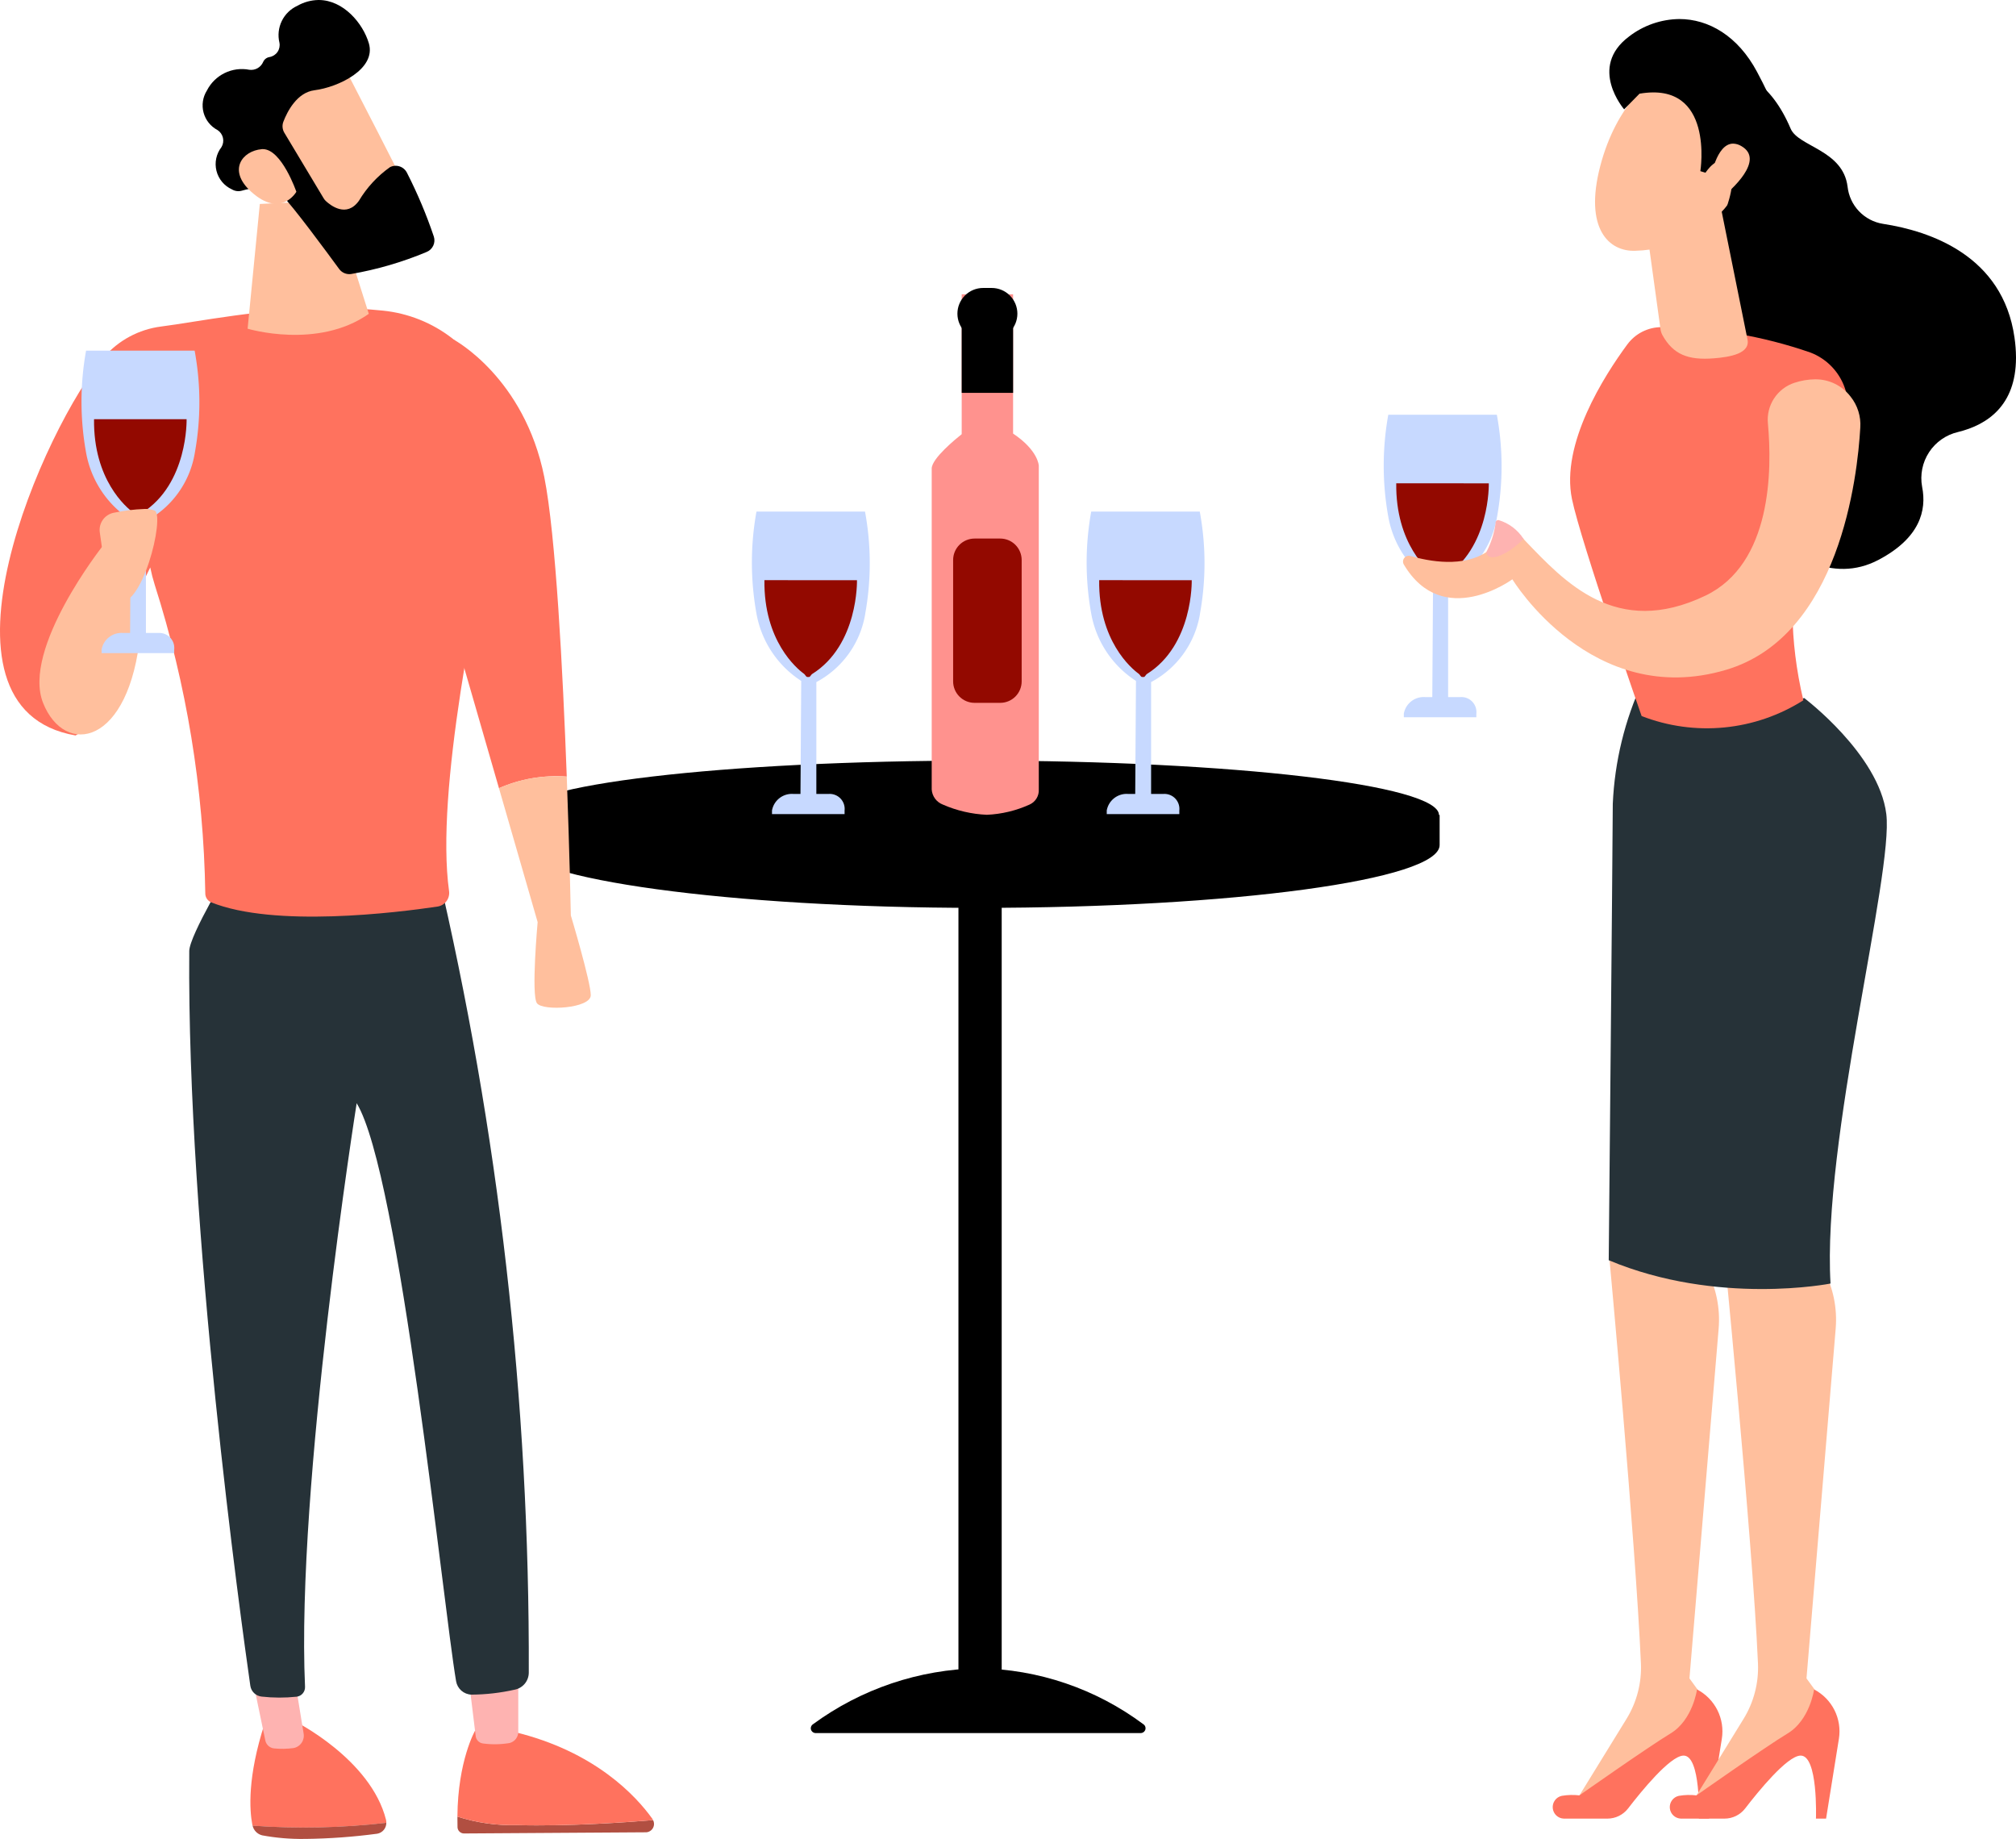
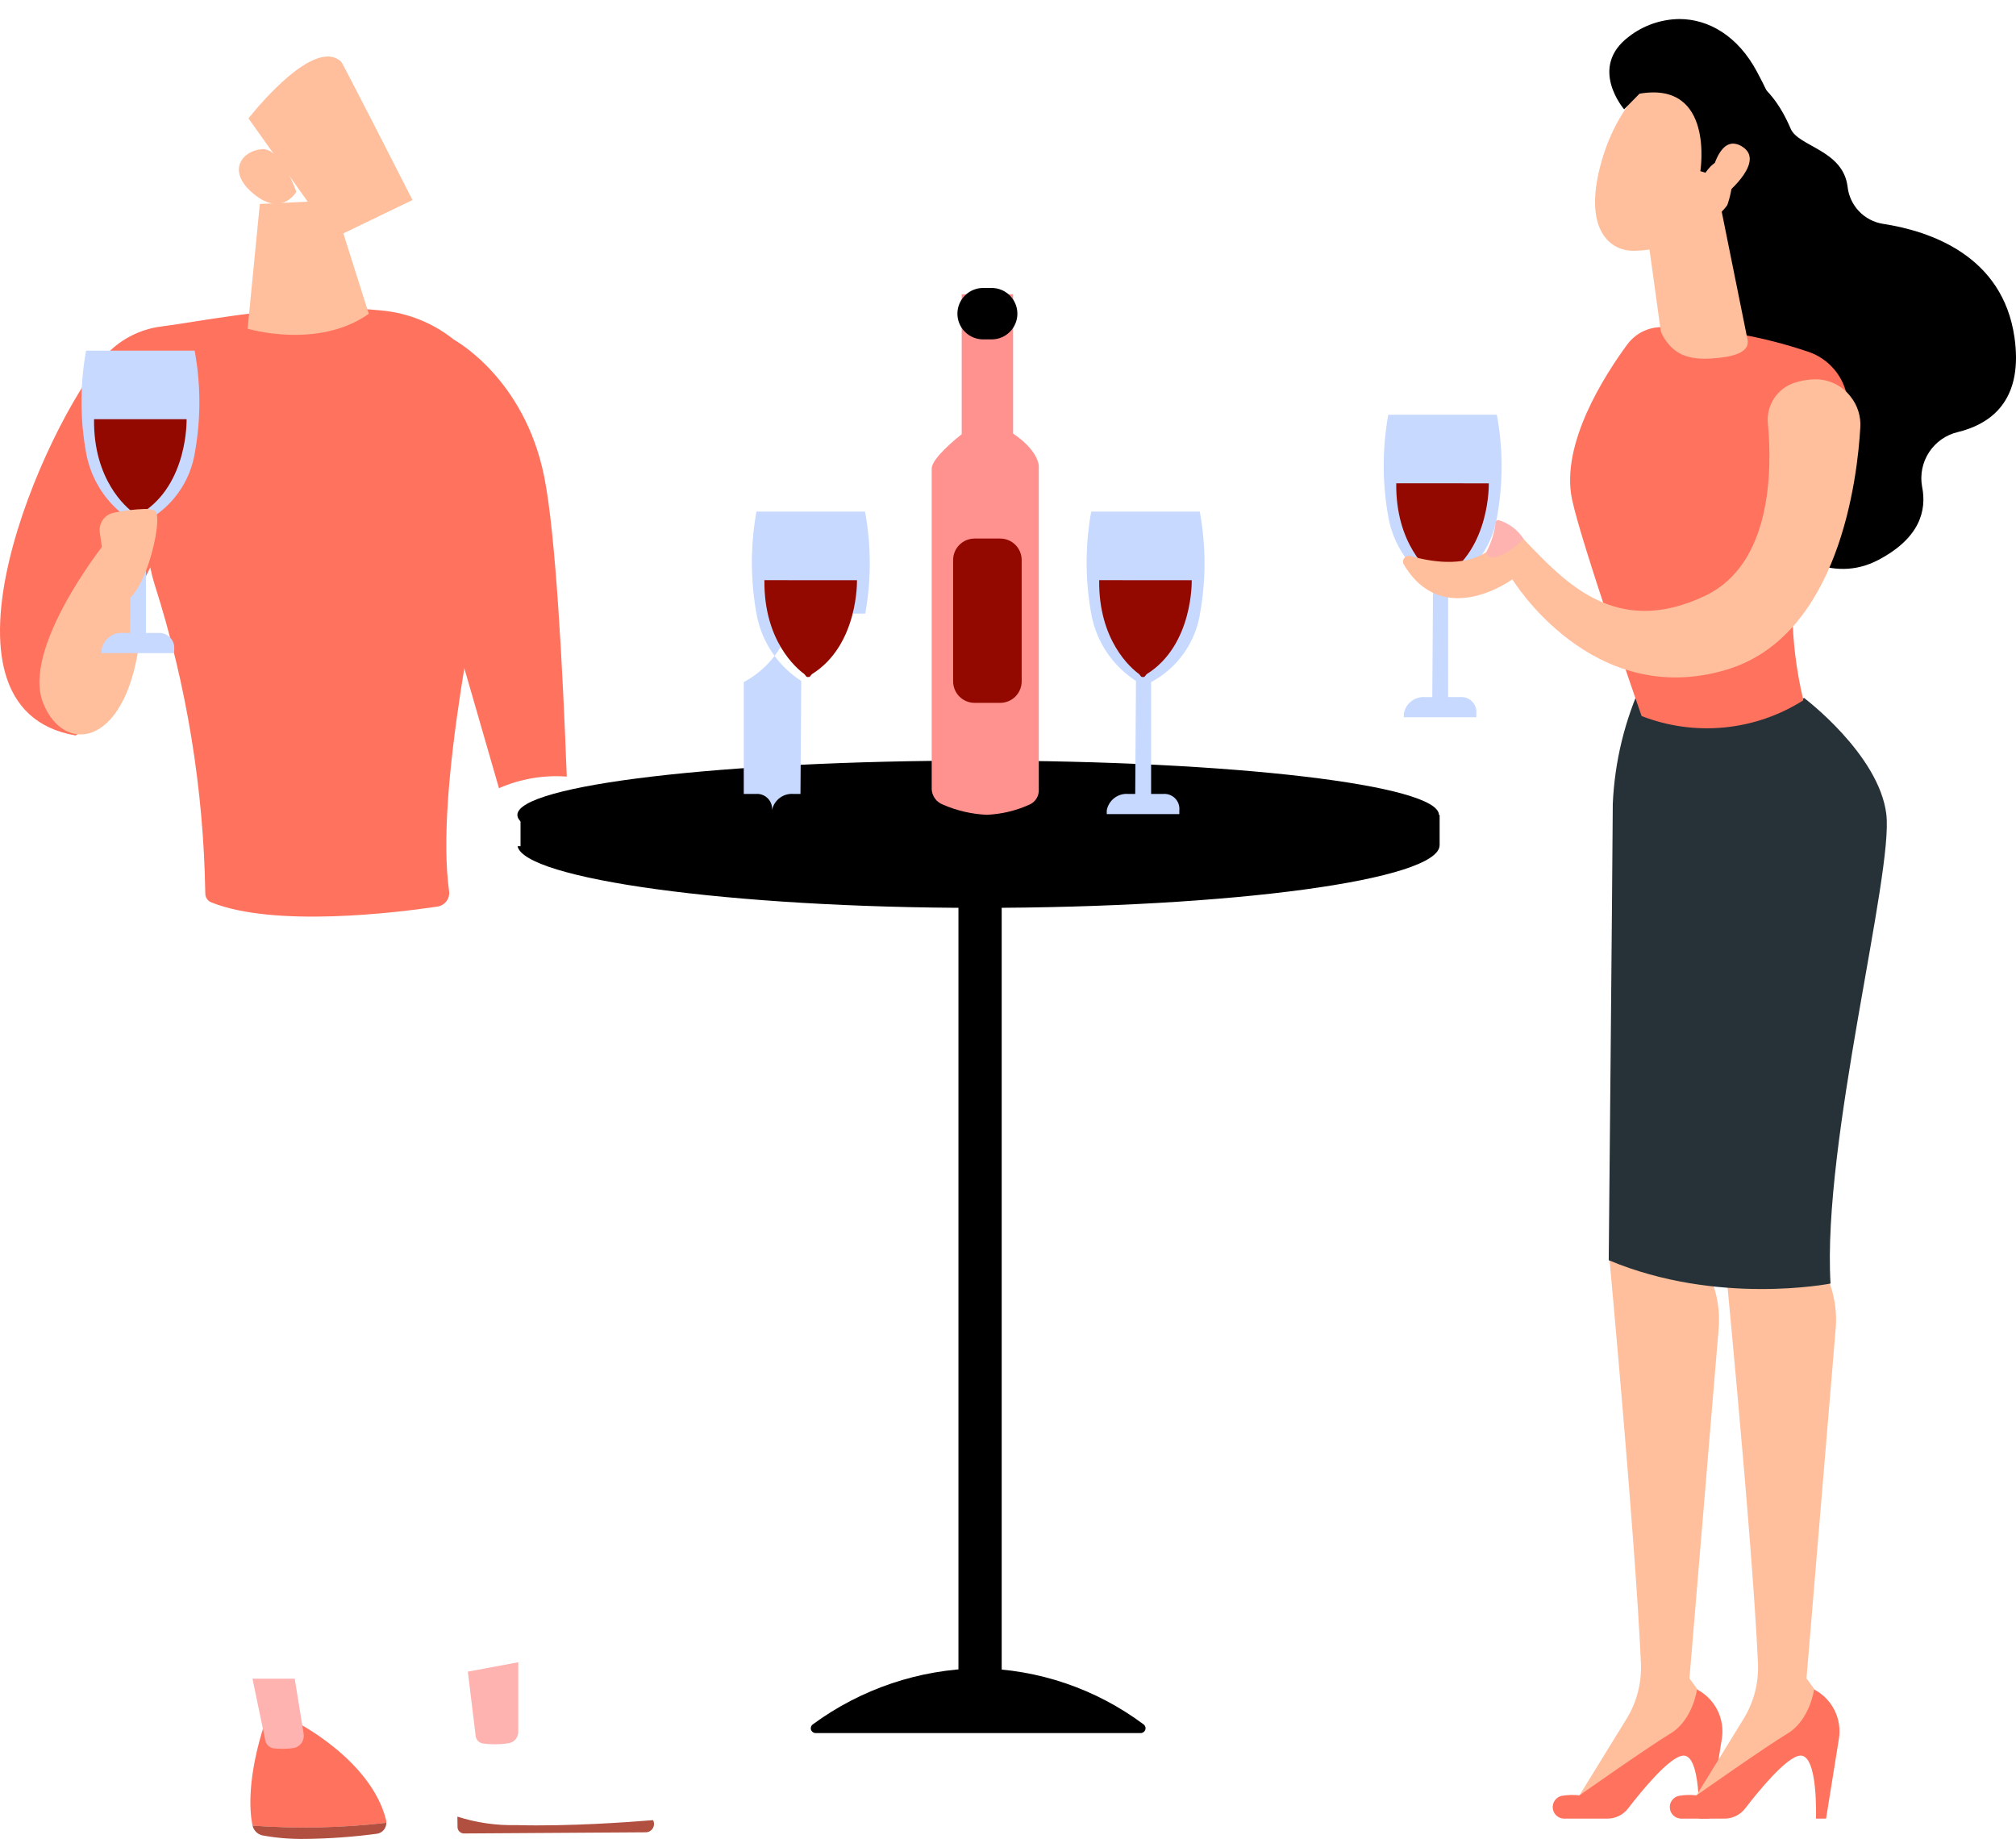
<svg xmlns="http://www.w3.org/2000/svg" xmlns:xlink="http://www.w3.org/1999/xlink" width="209.868" height="191.395" viewBox="0 0 209.868 191.395">
  <defs>
    <clipPath id="a">
      <rect width="209.868" height="191.395" fill="none" />
    </clipPath>
    <clipPath id="b">
      <path d="M546.168,189c-.079,6.3,3.348,9.193,4.127,9.75.1.069.211.324.33.324h.2c.106,0,.21-.249.3-.3,4.853-3.029,4.678-9.77,4.678-9.77Z" transform="translate(-546.167 -188.996)" fill="#930900" />
    </clipPath>
    <clipPath id="c">
      <path d="M619.033,467.2s2.726,29.354,3.3,42.35a10.187,10.187,0,0,1-1.507,5.788l-5.577,9.057,14.175-8.365.282-1.729-2.321-3.19,3.039-36.4a11.164,11.164,0,0,0-1.271-6.177l-2.932-5.508-6.709-4.6Z" transform="translate(-615.245 -458.429)" fill="#ffbf9d" />
    </clipPath>
    <clipPath id="d">
      <path d="M619.541,665.283c-2.331,1.406-9.486,6.443-9.486,6.443a6.466,6.466,0,0,0-1.839.049,1.2,1.2,0,0,0,.223,2.371h4.524a2.723,2.723,0,0,0,2.161-1.059c1.41-1.833,4.332-5.408,5.729-5.5,1.881-.126,1.64,6.56,1.64,6.56h1.054l1.336-8.308A4.918,4.918,0,0,0,622.3,660.7s-.43,3.179-2.761,4.586" transform="translate(-607.242 -660.697)" fill="#ff725e" />
    </clipPath>
    <clipPath id="e">
      <path d="M664.351,464.063s3.208,32.491,3.778,45.487a10.187,10.187,0,0,1-1.507,5.788l-5.578,9.057,14.175-8.365.282-1.729-2.321-3.19,3.039-36.4a11.167,11.167,0,0,0-1.271-6.177l-2.932-5.508-6.709-4.6Z" transform="translate(-661.045 -458.429)" fill="#ffbf9d" />
    </clipPath>
    <clipPath id="f">
      <path d="M629.707,279.334c-.032,6.4-.423,47.512-.423,47.512,11.36,4.761,23.09,2.426,23.09,2.426-.877-14.8,6.577-42.651,5.806-48.865s-8.549-12.075-8.549-12.075a18.747,18.747,0,0,1-16.833-1.686,33.761,33.761,0,0,0-3.091,12.688" transform="translate(-629.284 -266.646)" fill="#263238" />
    </clipPath>
    <clipPath id="g">
      <path d="M652.888,28.793l.619,7.547,1.968,29.85s9.6,17.1,19.22,12.022c4.291-2.264,5.031-5.128,4.535-7.605a4.933,4.933,0,0,1,3.74-5.7c3.071-.753,6.014-2.762,6.034-7.689v-.1a14.953,14.953,0,0,0-.157-2.045c-1.211-8.529-8.781-11.079-13.693-11.833a4.4,4.4,0,0,1-3.683-3.868c-.475-3.835-5.121-4.148-5.926-6.037-2.079-4.875-5.012-6.163-7.531-6.162a9.956,9.956,0,0,0-5.126,1.616" transform="translate(-652.888 -27.177)" />
    </clipPath>
    <clipPath id="h">
      <path d="M665.341,665.283c-2.331,1.406-9.486,6.443-9.486,6.443a6.466,6.466,0,0,0-1.839.049,1.2,1.2,0,0,0,.223,2.371h4.523a2.722,2.722,0,0,0,2.162-1.059c1.41-1.833,4.332-5.408,5.729-5.5,1.881-.126,1.64,6.56,1.64,6.56h1.054l1.335-8.308A4.919,4.919,0,0,0,668.1,660.7s-.43,3.179-2.761,4.586" transform="translate(-653.043 -660.697)" fill="#ff725e" />
    </clipPath>
    <clipPath id="i">
      <path d="M620.127,129.743c-2.4,3.26-6.943,10.356-5.755,16.089.937,4.518,7.25,22.58,7.25,22.58a18.746,18.746,0,0,0,16.837-1.64c-3.026-12.821.622-22.165,3.791-27.378a6.088,6.088,0,0,0-3.057-8.816,47.987,47.987,0,0,0-15.441-2.641h-.074a4.415,4.415,0,0,0-3.551,1.808" transform="translate(-614.178 -127.935)" fill="#ff725e" />
    </clipPath>
    <clipPath id="j">
      <path d="M647.633,67.675l-3.267,1.449a2.206,2.206,0,0,0-1.291,2.318l1.693,12.275a1.911,1.911,0,0,0,.2.667c1.112,2.009,2.646,2.657,5.38,2.433,1.6-.131,3.851-.469,3.474-2.028L650.67,69.173a2.2,2.2,0,0,0-3.038-1.5" transform="translate(-643.054 -67.485)" fill="#ffbf9d" />
    </clipPath>
    <clipPath id="k">
      <path d="M630.047,29.14s-3.848,2.537-5.568,9.1.917,8.953,3.651,8.841a12.677,12.677,0,0,0,10.2-5.587c3.062-4.106-1.744-12.9-6.372-12.9a3.586,3.586,0,0,0-1.905.551" transform="translate(-623.93 -28.589)" fill="#ffbf9d" />
    </clipPath>
    <clipPath id="l">
      <path d="M631.566,9.275c-4.28,3.21-.5,7.571-.5,7.571l1.6-1.628C640.513,13.87,639,23.281,639,23.281l.536.162s1.366-2.151,2.388-.768-.268,4.561-.268,4.561,2.014,3.19,4.787-.467,1.642-7.844-1.541-13.821c-1.994-3.744-5.042-5.5-8.094-5.5a8.738,8.738,0,0,0-5.242,1.825" transform="translate(-629.525 -7.45)" />
    </clipPath>
    <clipPath id="m">
      <path d="M669.114,59.858l.9,2.148c1.364-1.053,4.772-4.157,2.312-5.574a1.725,1.725,0,0,0-.861-.26c-1.779,0-2.349,3.685-2.349,3.685" transform="translate(-669.114 -56.173)" fill="#ffbf9d" />
    </clipPath>
    <clipPath id="n">
      <path d="M589.564,148.7a4.046,4.046,0,0,0-2.771,4.24c.444,4.824.414,14.61-6.508,17.92-9.324,4.46-14.667-1.46-18.81-5.768-.957-1.417-3.777.62-3.524.923-.119.076-.241.155-.365.241-2.476,1.709-6.064,1.036-8.009.472a.606.606,0,0,0-.686.89c4.073,6.856,11.3,1.539,11.3,1.539s8.252,13.589,22.262,9.418c11.819-3.519,13.669-20.107,13.958-25.209a4.652,4.652,0,0,0-1.012-3.224,4.592,4.592,0,0,0-3.7-1.8,7.137,7.137,0,0,0-2.135.36" transform="translate(-548.805 -148.342)" fill="#ffbf9d" />
    </clipPath>
    <clipPath id="o">
      <path d="M582.358,203.751a9.061,9.061,0,0,1-.962,2.975c.2,1.278,2.522.06,3.875-1.383a4.68,4.68,0,0,0-2.6-1.954c-.205,0-.328.109-.317.361" transform="translate(-581.396 -203.39)" fill="none" />
    </clipPath>
    <linearGradient id="p" x1="-27.012" y1="23.185" x2="-26.966" y2="23.185" gradientUnits="objectBoundingBox">
      <stop offset="0" stop-color="#ff928e" />
      <stop offset="1" stop-color="#feb3b1" />
    </linearGradient>
    <clipPath id="q">
      <rect width="4.503" height="87.24" />
    </clipPath>
    <clipPath id="r">
      <path d="M208.7,309.279l-5.938,0v3.3h-.307c.687,3.377,21.892,6.417,47.952,6.417,26.493,0,48.034-2.916,48.034-6.536,0-.111,0-.2,0-.31v-2.822l-5.913,0c-8.157-2.028-23.966-3.4-42.093-3.4-18,0-33.532,1.355-41.739,3.359" transform="translate(-202.452 -305.92)" />
    </clipPath>
    <clipPath id="s">
      <path d="M202.386,303.117c0,3.124,21.477,5.656,47.969,5.656s47.969-2.532,47.969-5.656-21.477-5.656-47.969-5.656-47.969,2.532-47.969,5.656" transform="translate(-202.386 -297.461)" />
    </clipPath>
    <clipPath id="t">
      <path d="M317.387,658.272a.5.5,0,0,0-.2.576.517.517,0,0,0,.523.34H351.46a.518.518,0,0,0,.524-.346.5.5,0,0,0-.208-.577,29.345,29.345,0,0,0-17.114-5.816,30.059,30.059,0,0,0-17.275,5.822" transform="translate(-317.162 -652.45)" />
    </clipPath>
    <clipPath id="u">
      <path d="M367.58,115.1v14.558c-.6.475-3.122,2.53-3.122,3.577v33.405a1.806,1.806,0,0,0,1.151,1.564,12.828,12.828,0,0,0,4.59,1.067,12.038,12.038,0,0,0,4.451-1.067,1.624,1.624,0,0,0,.956-1.564v-33.7s-.039-1.584-2.676-3.345V115.1Z" transform="translate(-364.458 -115.101)" fill="none" />
    </clipPath>
    <linearGradient id="v" x1="-1.443" y1="4.215" x2="-1.438" y2="4.215" gradientUnits="objectBoundingBox">
      <stop offset="0" stop-color="#fe7062" />
      <stop offset="1" stop-color="#ff928e" />
    </linearGradient>
    <clipPath id="w">
      <path d="M2.234,0H4.9A2.233,2.233,0,0,1,7.135,2.233V14.861A2.234,2.234,0,0,1,4.9,17.1H2.234A2.234,2.234,0,0,1,0,14.861V2.234A2.234,2.234,0,0,1,2.234,0Z" fill="#930900" />
    </clipPath>
    <clipPath id="x">
-       <rect width="5.351" height="7.135" />
-     </clipPath>
+       </clipPath>
    <clipPath id="y">
      <path d="M2.676,0h.891A2.677,2.677,0,0,1,6.243,2.677v0A2.675,2.675,0,0,1,3.568,5.352H2.675A2.675,2.675,0,0,1,0,2.677v0A2.676,2.676,0,0,1,2.676,0Z" />
    </clipPath>
    <clipPath id="aa">
      <path d="M429.962,226.891c-.079,6.3,3.348,9.193,4.127,9.75.1.069.211.325.33.325h.2c.106,0,.211-.249.3-.3,4.853-3.029,4.678-9.77,4.678-9.77Z" transform="translate(-429.961 -226.891)" fill="#930900" />
    </clipPath>
    <clipPath id="ac">
      <path d="M299.017,226.891c-.079,6.3,3.348,9.193,4.127,9.75.1.069.211.325.33.325h.2c.106,0,.21-.249.3-.3,4.853-3.029,4.678-9.77,4.678-9.77Z" transform="translate(-299.016 -226.891)" fill="#930900" />
    </clipPath>
    <clipPath id="ad">
      <path d="M157.94,162.366l4.961,17.172a14.815,14.815,0,0,1,7.057-1.207c-.41-10.991-1.145-25.206-2.339-31.175-2.074-10.37-9.407-14.292-9.407-14.292-15.629,2.3-.273,29.5-.273,29.5" transform="translate(-151.195 -132.863)" fill="#ff725e" />
    </clipPath>
    <clipPath id="ae">
      <path d="M195.182,304.832l4.027,13.94s-.692,7.605-.07,8.444,5.6.544,5.6-.839-2.074-8.3-2.074-8.3-.125-6.352-.426-14.456c-.354-.021-.7-.031-1.033-.031a14.5,14.5,0,0,0-6.025,1.238" transform="translate(-195.182 -303.594)" fill="#ffbf9d" />
    </clipPath>
    <clipPath id="af">
      <path d="M99.423,673.385c-1.8,5.569-1.571,8.985-1.281,10.507.008.043.021.083.032.125a74.417,74.417,0,0,0,13.921-.3,1.219,1.219,0,0,0-.032-.32c-1.594-6.319-9.5-10.255-9.5-10.255Z" transform="translate(-97.943 -673.139)" fill="#ff725e" />
    </clipPath>
    <clipPath id="ag">
      <path d="M98.808,713.176a1.359,1.359,0,0,0,.995,1,22.33,22.33,0,0,0,4.388.372h.139a61.739,61.739,0,0,0,7.453-.542,1.14,1.14,0,0,0,.946-1.137,74.436,74.436,0,0,1-13.921.3" transform="translate(-98.808 -712.873)" fill="#b14f41" />
    </clipPath>
    <clipPath id="ah">
      <path d="M98.765,656.518l1.328,6.391a1.045,1.045,0,0,0,.893.86,8.851,8.851,0,0,0,2.057-.033,1.314,1.314,0,0,0,1.041-1.544l-.923-5.675Z" transform="translate(-98.765 -656.518)" fill="none" />
    </clipPath>
    <linearGradient id="ai" x1="-3.17" y1="2.586" x2="-3.137" y2="2.586" xlink:href="#p" />
    <clipPath id="aj">
      <path d="M178.923,711.508a.683.683,0,0,0,.652.695l19.009-.123a.868.868,0,0,0,.7-1.264c-2.493.206-8.84.667-14.192.517a18.712,18.712,0,0,1-6.178-.883c0,.344,0,.695.011,1.058" transform="translate(-178.911 -710.45)" fill="#b14f41" />
    </clipPath>
    <clipPath id="ak">
-       <path d="M178.914,685.776a18.713,18.713,0,0,0,6.178.883c5.352.15,11.7-.311,14.192-.517a.883.883,0,0,0-.075-.143c-1.679-2.345-5.955-7.016-14.4-9.042l-4.053-.128s-1.8,3.137-1.839,8.947" transform="translate(-178.914 -676.829)" fill="#ff725e" />
-     </clipPath>
+       </clipPath>
    <clipPath id="al">
      <path d="M183,651.037c.045.3.6,4.894.815,6.674a.882.882,0,0,0,.744.8,9.268,9.268,0,0,0,2.784-.043,1.2,1.2,0,0,0,.909-1.2v-7.208Z" transform="translate(-183 -650.054)" fill="none" />
    </clipPath>
    <linearGradient id="am" x1="-5.108" y1="2.773" x2="-5.078" y2="2.773" xlink:href="#p" />
    <clipPath id="an">
      <path d="M78.365,338.87s-4.337,7.153-4.351,8.8c-.239,29.171,5.381,69.666,6.357,76.469a1.328,1.328,0,0,0,1.182,1.127,16.666,16.666,0,0,0,3.638.01.992.992,0,0,0,.875-1.032c-.943-20.925,5.376-60.737,5.376-60.737,4.482,7.352,8.978,52.116,10.349,60.155a1.679,1.679,0,0,0,1.6,1.4,21.1,21.1,0,0,0,4.532-.524,1.81,1.81,0,0,0,1.436-1.764,360.888,360.888,0,0,0-9.6-83.9Z" transform="translate(-74.007 -338.87)" fill="#263238" />
    </clipPath>
    <clipPath id="ao">
      <path d="M16.778,122.416a9.461,9.461,0,0,0-5.977,3.209c-6.069,7.024-19.259,36.54-2.936,39.354,2.006-1.114.878-1.874,2.814-3.94-1.734-4.889,1.327-5.886,4.962-13.547a17.967,17.967,0,0,0,.464,1.8,111.5,111.5,0,0,1,5.266,32.117,1,1,0,0,0,.606.934c6.587,2.655,19.3,1.08,23.569.444a1.433,1.433,0,0,0,1.2-1.626c-1.42-10.288,2.793-30.512,5.5-43.516a14.1,14.1,0,0,0-12.375-16.882,49.252,49.252,0,0,0-5.179-.261c-7.39,0-14.2,1.446-17.917,1.914" transform="translate(0 -120.502)" fill="#ff725e" />
    </clipPath>
    <clipPath id="ap">
      <path d="M98.131,78.758,96.86,91.74s7.3,2.2,12.615-1.548l-3.734-11.8Z" transform="translate(-96.86 -78.393)" fill="#ffbf9d" />
    </clipPath>
    <clipPath id="aq">
      <path d="M97.188,28.547l8.867,12.46,8.209-3.963s-7.243-14.223-7.418-14.388a1.977,1.977,0,0,0-1.4-.547c-3.262,0-8.253,6.437-8.253,6.437" transform="translate(-97.188 -22.11)" fill="#ffbf9d" />
    </clipPath>
    <clipPath id="ar">
-       <path d="M91.321,0a4.561,4.561,0,0,0-2.19.6,3.354,3.354,0,0,0-1.872,3.843A1.271,1.271,0,0,1,86.23,5.937a.866.866,0,0,0-.675.532,1.36,1.36,0,0,1-1.427.793,4.084,4.084,0,0,0-4.423,2.165,2.9,2.9,0,0,0,1.11,4.11,1.31,1.31,0,0,1,.405,1.78,2.885,2.885,0,0,0,1.086,4.39,1.315,1.315,0,0,0,1.046.137c.932-.268,3-.689,4.122.428,1.206,1.2,4.741,6,6,7.722a1.31,1.31,0,0,0,1.238.526,36.328,36.328,0,0,0,7.863-2.294,1.3,1.3,0,0,0,.758-1.6,48.911,48.911,0,0,0-2.8-6.646,1.309,1.309,0,0,0-1.767-.582,11.556,11.556,0,0,0-3.234,3.5c-1.289,1.8-2.957.477-3.444.023a1.275,1.275,0,0,1-.225-.28l-4.094-6.825a1.312,1.312,0,0,1-.1-1.15c.4-1.044,1.407-3.041,3.237-3.273,2.491-.316,6.451-2.209,5.662-4.887C95.947,2.41,93.913.011,91.36,0Z" transform="translate(-79.263)" fill="none" />
-     </clipPath>
+       </clipPath>
    <clipPath id="as">
      <path d="M95.826,58.324c-2.016.17-3.6,2.177-1.1,4.435,3.108,2.808,4.7,0,4.7,0S97.9,58.32,95.935,58.319c-.036,0-.072,0-.109,0" transform="translate(-93.441 -58.319)" fill="#ffbf9d" />
    </clipPath>
    <clipPath id="at">
      <path d="M15.809,229.927c2.252,5.628,9.006,4.5,10.131-7.317l-.563-7.317L22,213.6s-8.443,10.694-6.191,16.322" transform="translate(-15.427 -213.605)" fill="#ffbf9d" />
    </clipPath>
    <clipPath id="av">
      <path d="M36.784,163.936c-.079,6.3,3.348,9.193,4.127,9.75.1.069.211.325.33.325h.2c.106,0,.21-.249.3-.3,4.853-3.029,4.678-9.77,4.678-9.77Z" transform="translate(-36.783 -163.936)" fill="#930900" />
    </clipPath>
    <clipPath id="aw">
      <path d="M40.437,199.444a1.823,1.823,0,0,0-1.452,2.05l.873,6.111a1.408,1.408,0,0,0,.82,1.131c2.7,1.08,5.113-8.972,4.022-9.518a2.6,2.6,0,0,0-1.076-.167,18.644,18.644,0,0,0-3.186.393" transform="translate(-38.966 -199.051)" fill="#ffbf9d" />
    </clipPath>
  </defs>
  <g transform="translate(0)">
    <g transform="translate(0)">
      <g clip-path="url(#a)">
        <path d="M553.058,172.8a29.474,29.474,0,0,0-.024-10.614h-11.3a29.815,29.815,0,0,0,0,10.614,10.539,10.539,0,0,0,4.659,7.009l-.078,11.761h-.77a2.1,2.1,0,0,0-2.194,1.723v.376H550.9v-.376a1.557,1.557,0,0,0-1.614-1.723h-1.324V179.925a9.846,9.846,0,0,0,5.093-7.129" transform="translate(-397.211 -119.02)" fill="#c7d9ff" />
      </g>
    </g>
    <g transform="translate(145.35 50.297)">
      <g clip-path="url(#b)">
        <rect width="13.604" height="13.533" transform="translate(-4.345 7.714) rotate(-61.049)" fill="#930900" />
      </g>
    </g>
    <g transform="translate(163.734 122.001)">
      <g clip-path="url(#c)">
        <rect width="67.035" height="20.923" transform="matrix(0.085, -0.996, 0.996, 0.085, -5.603, 65.487)" fill="#ffbf9d" />
      </g>
    </g>
    <g transform="translate(161.604 175.83)">
      <g clip-path="url(#d)">
        <rect width="16.122" height="20.278" transform="matrix(0.154, -0.988, 0.988, 0.154, -2.496, 13.131)" fill="#ff725e" />
      </g>
    </g>
    <g transform="translate(175.923 122.001)">
      <g clip-path="url(#e)">
        <rect width="67.035" height="20.923" transform="translate(-5.603 65.487) rotate(-85.11)" fill="#ffbf9d" />
      </g>
    </g>
    <g transform="translate(167.47 70.962)">
      <g clip-path="url(#f)">
        <rect width="70.217" height="44.537" transform="translate(-15.285 61.14) rotate(-75.964)" fill="#263238" />
      </g>
    </g>
    <g transform="translate(173.752 7.233)">
      <g clip-path="url(#g)">
        <rect width="56.271" height="66.071" transform="translate(-21.315 9.813) rotate(-24.721)" />
      </g>
    </g>
    <g transform="translate(173.793 175.83)">
      <g clip-path="url(#h)">
        <rect width="17.483" height="21.121" transform="matrix(0.24, -0.971, 0.971, 0.24, -3.59, 12.672)" fill="#ff725e" />
      </g>
    </g>
    <g transform="translate(163.45 34.047)">
      <g clip-path="url(#i)">
        <rect width="53.943" height="51.662" transform="matrix(0.615, -0.788, 0.788, 0.615, -22.437, 27.474)" fill="#ff725e" />
      </g>
    </g>
    <g transform="translate(171.135 17.96)">
      <g clip-path="url(#j)">
        <rect width="13.455" height="20.731" transform="matrix(0.993, -0.116, 0.116, 0.993, -2.369, 0.264)" fill="#ffbf9d" />
      </g>
    </g>
    <g transform="translate(166.045 7.608)">
      <g clip-path="url(#k)">
        <rect width="19.339" height="19.312" transform="translate(-1.896 0.028) rotate(-2.234)" fill="#ffbf9d" />
      </g>
    </g>
    <g transform="translate(167.534 1.983)">
      <g clip-path="url(#l)">
        <rect width="31.168" height="31.419" transform="translate(-13.065 7.646) rotate(-35.231)" />
      </g>
    </g>
    <g transform="translate(178.07 14.949)">
      <g clip-path="url(#m)">
        <rect width="5.893" height="6.05" transform="translate(-0.227 0.009) rotate(-2.234)" fill="#ffbf9d" />
      </g>
    </g>
    <g transform="translate(146.053 39.478)">
      <g clip-path="url(#n)">
        <rect width="40.71" height="52.169" transform="translate(-4.916 33.746) rotate(-82.031)" fill="#ffbf9d" />
      </g>
    </g>
    <g transform="translate(154.726 54.128)">
      <g clip-path="url(#o)">
        <rect width="5.694" height="5.949" transform="matrix(0.858, -0.513, 0.513, 0.858, -2.033, 1.215)" fill="url(#p)" />
      </g>
    </g>
    <g transform="translate(99.775 89.758)">
      <g clip-path="url(#q)">
        <rect width="4.503" height="87.24" transform="translate(0 0)" />
      </g>
    </g>
    <g transform="translate(53.878 81.414)">
      <g clip-path="url(#r)">
        <rect width="95.989" height="13.073" transform="translate(0)" />
      </g>
    </g>
    <g transform="translate(53.86 79.163)">
      <g clip-path="url(#s)">
        <rect width="17.776" height="96.484" transform="translate(-0.763 11.261) rotate(-86.122)" />
      </g>
    </g>
    <g transform="translate(84.406 173.636)">
      <g clip-path="url(#t)">
        <rect width="22.811" height="33.838" transform="translate(-2.901 5.16) rotate(-61.049)" />
      </g>
    </g>
    <g transform="translate(96.992 30.632)">
      <g clip-path="url(#u)">
        <rect width="52.799" height="35.978" transform="matrix(0.484, -0.875, 0.875, 0.484, -22.946, 41.479)" fill="url(#v)" />
      </g>
    </g>
    <g transform="translate(99.222 56.051)">
      <g clip-path="url(#w)">
        <rect width="18.413" height="14.519" transform="matrix(0.484, -0.875, 0.875, 0.484, -7.241, 13.089)" fill="#930900" />
      </g>
    </g>
    <g transform="translate(100.114 33.754)">
      <g clip-path="url(#x)">
        <rect width="8.241" height="6.956" transform="translate(-1.717 6.695) rotate(-75.619)" />
      </g>
    </g>
    <g transform="translate(99.668 29.97)">
      <g clip-path="url(#y)">
        <rect width="6.944" height="7.536" transform="matrix(0.293, -0.956, 0.956, 0.293, -1.497, 4.894)" />
      </g>
    </g>
    <g transform="translate(0)">
      <g clip-path="url(#a)">
        <path d="M436.852,210.69a29.474,29.474,0,0,0-.024-10.614h-11.3a29.809,29.809,0,0,0,0,10.614,10.538,10.538,0,0,0,4.659,7.009l-.078,11.761h-.77a2.1,2.1,0,0,0-2.194,1.723v.376H434.7v-.376a1.558,1.558,0,0,0-1.614-1.723h-1.324V217.82a9.846,9.846,0,0,0,5.093-7.129" transform="translate(-311.931 -146.83)" fill="#c7d9ff" />
      </g>
    </g>
    <g transform="translate(114.425 60.382)">
      <g clip-path="url(#aa)">
        <rect width="13.605" height="13.533" transform="translate(-4.345 7.714) rotate(-61.049)" fill="#930900" />
      </g>
    </g>
    <g transform="translate(0)">
      <g clip-path="url(#a)">
-         <path d="M305.907,210.69a29.472,29.472,0,0,0-.024-10.614h-11.3a29.815,29.815,0,0,0,0,10.614,10.539,10.539,0,0,0,4.659,7.009l-.078,11.761h-.77a2.1,2.1,0,0,0-2.194,1.723v.376h7.556v-.376a1.558,1.558,0,0,0-1.614-1.723h-1.325V217.82a9.846,9.846,0,0,0,5.093-7.129" transform="translate(-215.834 -146.83)" fill="#c7d9ff" />
+         <path d="M305.907,210.69a29.472,29.472,0,0,0-.024-10.614h-11.3a29.815,29.815,0,0,0,0,10.614,10.539,10.539,0,0,0,4.659,7.009l-.078,11.761h-.77a2.1,2.1,0,0,0-2.194,1.723v.376v-.376a1.558,1.558,0,0,0-1.614-1.723h-1.325V217.82a9.846,9.846,0,0,0,5.093-7.129" transform="translate(-215.834 -146.83)" fill="#c7d9ff" />
      </g>
    </g>
    <g transform="translate(79.576 60.382)">
      <g clip-path="url(#ac)">
        <rect width="13.605" height="13.533" transform="matrix(0.484, -0.875, 0.875, 0.484, -4.345, 7.714)" fill="#930900" />
      </g>
    </g>
    <g transform="translate(40.237 35.359)">
      <g clip-path="url(#ad)">
        <rect width="40.358" height="52.817" transform="translate(-22.223 4.38) rotate(-17.839)" fill="#ff725e" />
      </g>
    </g>
    <g transform="translate(51.943 80.795)">
      <g clip-path="url(#ae)">
-         <rect width="25.305" height="11.994" transform="translate(-2.472 24.208) rotate(-84.169)" fill="#ffbf9d" />
-       </g>
+         </g>
    </g>
    <g transform="translate(26.065 179.141)">
      <g clip-path="url(#af)">
        <rect width="14.578" height="11.39" transform="translate(-0.426 0.001) rotate(-0.521)" fill="#ff725e" />
      </g>
    </g>
    <g transform="translate(26.295 189.716)">
      <g clip-path="url(#ag)">
        <rect width="11.986" height="9.918" transform="translate(-0.816 0.64) rotate(-38.139)" fill="#b14f41" />
      </g>
    </g>
    <g transform="translate(26.284 174.718)">
      <g clip-path="url(#ah)">
        <rect width="7.902" height="6.239" transform="matrix(0.114, -0.993, 0.993, 0.114, -0.829, 7.236)" fill="url(#ai)" />
      </g>
    </g>
    <g transform="translate(47.613 189.071)">
      <g clip-path="url(#aj)">
        <rect width="17.314" height="14.124" transform="translate(-0.854 0.669) rotate(-38.139)" fill="#b14f41" />
      </g>
    </g>
    <g transform="translate(47.614 180.123)">
      <g clip-path="url(#ak)">
        <rect width="20.46" height="10.165" transform="translate(-0.091 0.001) rotate(-0.521)" fill="#ff725e" />
      </g>
    </g>
    <g transform="translate(48.701 172.998)">
      <g clip-path="url(#al)">
        <rect width="9.153" height="6.198" transform="translate(-0.974 8.5) rotate(-83.463)" fill="url(#am)" />
      </g>
    </g>
    <g transform="translate(19.695 90.183)">
      <g clip-path="url(#an)">
-         <rect width="86.879" height="36.533" transform="translate(-1.004 86.557) rotate(-89.488)" fill="#263238" />
-       </g>
+         </g>
    </g>
    <g transform="translate(0 32.069)">
      <g transform="translate(0)" clip-path="url(#ao)">
        <rect width="70.503" height="68.642" transform="matrix(0.102, -0.995, 0.995, 0.102, -14.977, 63.83)" fill="#ff725e" />
      </g>
    </g>
    <g transform="translate(25.777 20.863)">
      <g clip-path="url(#ap)">
        <rect width="17.991" height="15.796" transform="translate(-3.415 14.757) rotate(-76.971)" fill="#ffbf9d" />
      </g>
    </g>
    <g transform="translate(25.864 5.884)">
      <g clip-path="url(#aq)">
        <rect width="20.001" height="21.491" transform="translate(-3.121 0.53) rotate(-9.645)" fill="#ffbf9d" />
      </g>
    </g>
    <g transform="translate(21.094)">
      <g clip-path="url(#ar)">
        <path d="M0,0H35.4V36.925H0Z" transform="matrix(0.884, -0.468, 0.468, 0.884, -12.47, 6.258)" />
      </g>
    </g>
    <g transform="translate(24.867 15.52)">
      <g clip-path="url(#as)">
        <rect width="7.499" height="7.551" transform="translate(-1.529 0.013) rotate(-2.465)" fill="#ffbf9d" />
      </g>
    </g>
    <g transform="translate(4.105 56.846)">
      <g clip-path="url(#at)">
        <rect width="12.382" height="21.951" transform="translate(-1.87 0)" fill="#ffbf9d" />
      </g>
    </g>
    <g transform="translate(0)">
      <g clip-path="url(#a)">
        <path d="M43.675,147.735a29.477,29.477,0,0,0-.024-10.615h-11.3a29.811,29.811,0,0,0,0,10.615,10.538,10.538,0,0,0,4.659,7.009l-.078,11.761h-.77a2.1,2.1,0,0,0-2.194,1.723v.376h7.556v-.376a1.558,1.558,0,0,0-1.614-1.723H38.582V154.864a9.847,9.847,0,0,0,5.093-7.129" transform="translate(-23.39 -100.628)" fill="#c7d9ff" />
      </g>
    </g>
    <g transform="translate(9.789 43.628)">
      <g clip-path="url(#av)">
        <rect width="13.605" height="13.533" transform="translate(-4.345 7.714) rotate(-61.049)" fill="#930900" />
      </g>
    </g>
    <g transform="translate(10.37 52.973)">
      <g clip-path="url(#aw)">
        <rect width="11.711" height="12.81" transform="matrix(0.836, -0.549, 0.549, 0.836, -5.057, 3.241)" fill="#ffbf9d" />
      </g>
    </g>
  </g>
</svg>